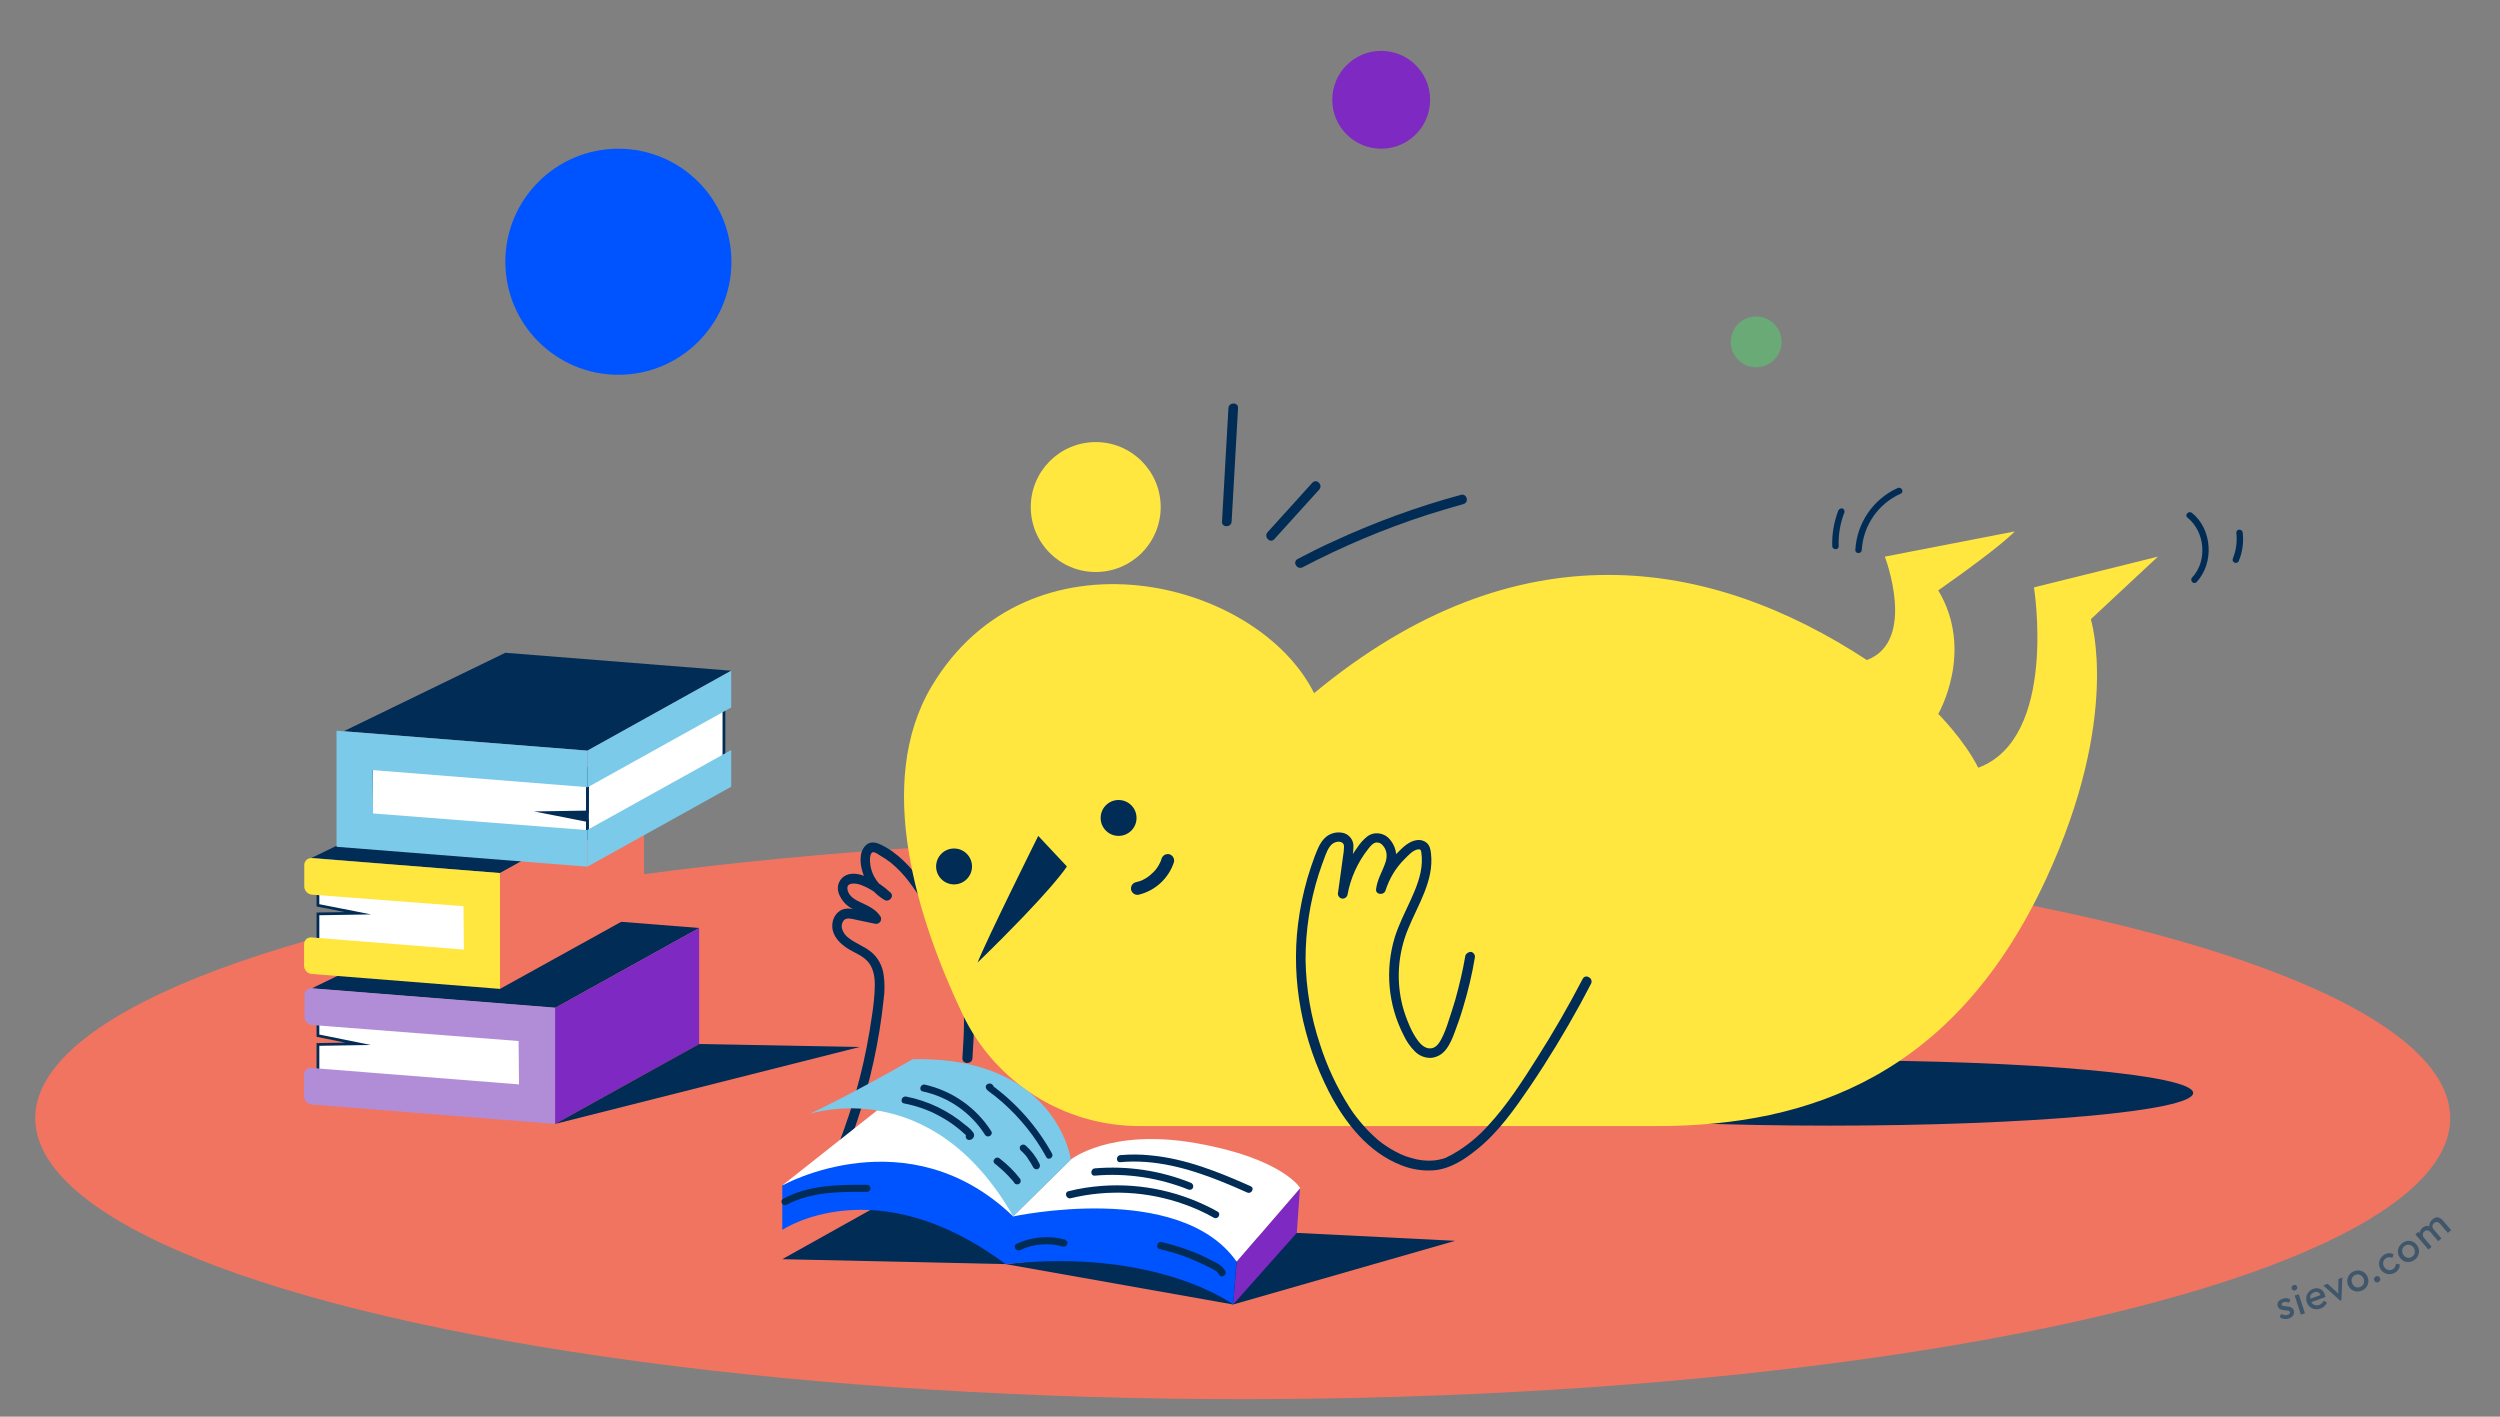
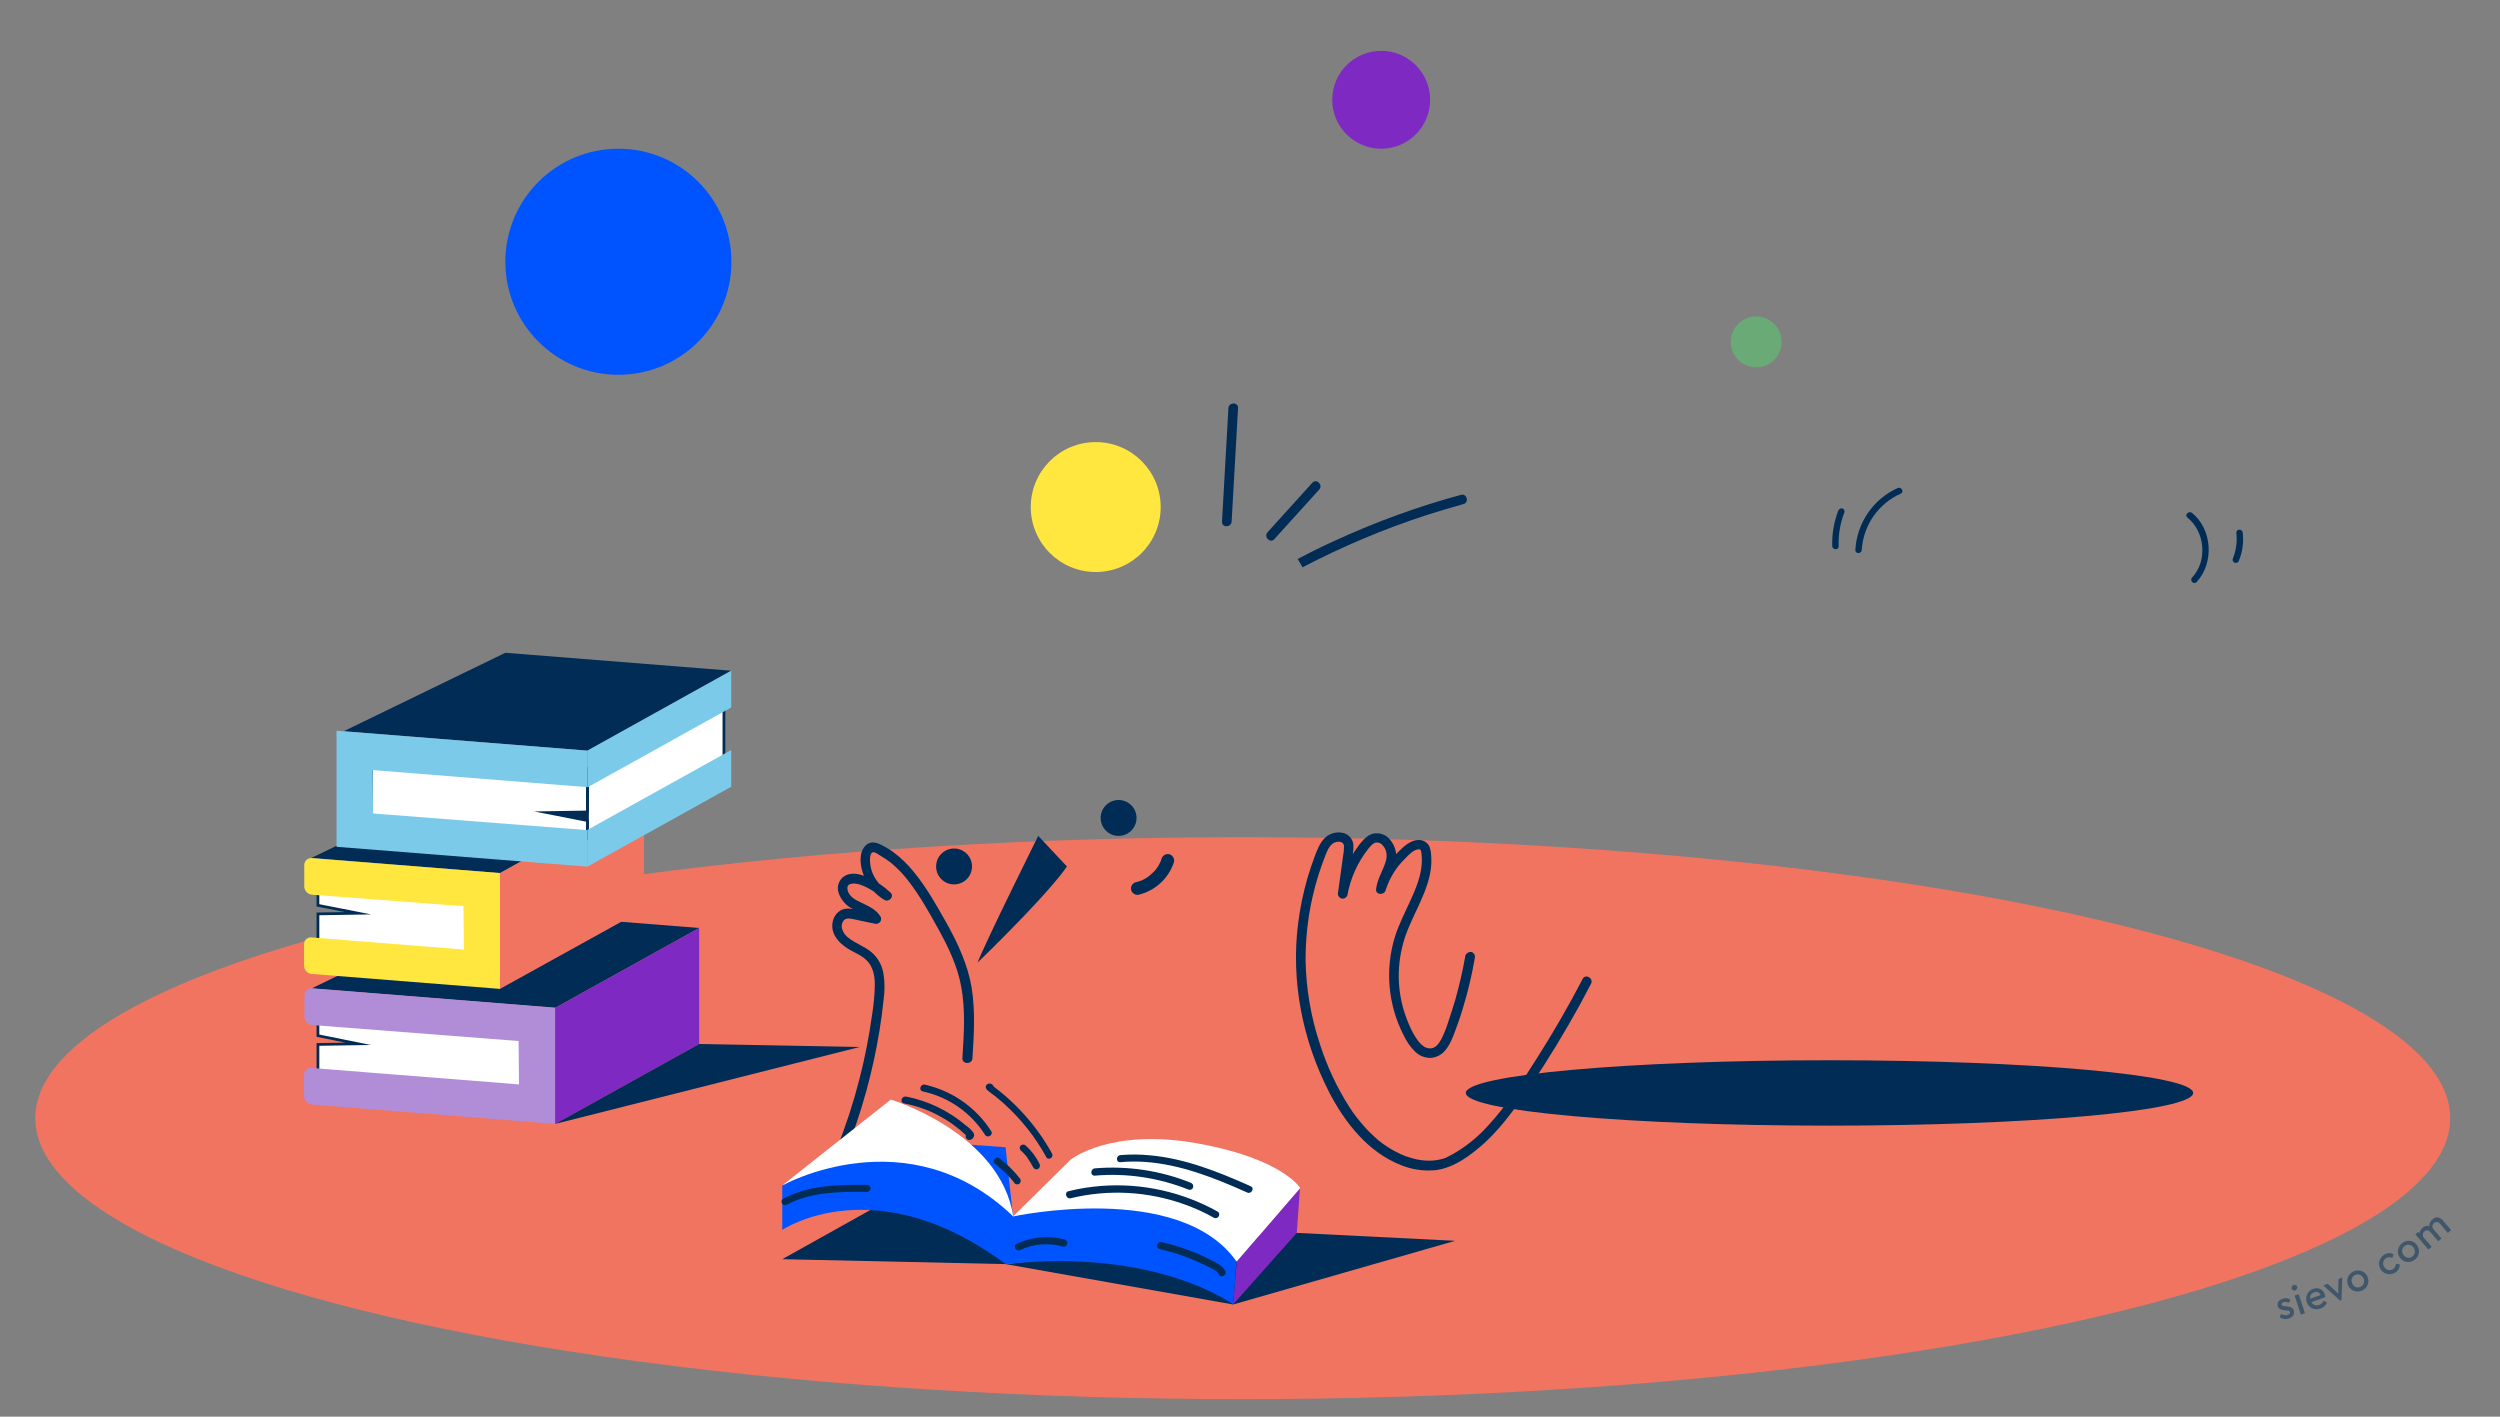
<svg xmlns="http://www.w3.org/2000/svg" version="1.1" id="Layer_1" x="0px" y="0px" viewBox="0 0 1170 663" style="enable-background:new 0 0 1170 663;" xml:space="preserve">
  <rect x="0" y="0" width="1170" height="663" fill="#808080" stroke="none" />
  <style type="text/css">
	.st0{fill:#002C55;}
	.st1{fill:#F17461;}
	.st2{fill:#FFE740;}
	.st3{fill:#7E29C1;}
	.st4{fill:#FFFFFF;stroke:#002C55;stroke-width:1.29;stroke-miterlimit:10;}
	.st5{fill:#B28DD7;}
	.st6{fill:#7CCAE9;}
	.st7{fill:#FFFFFF;}
	.st8{fill:#0054FF;}
	.st9{fill:#69AA77;}
	.st10{opacity:0.5;enable-background:new    ;}
</style>
  <g id="Layer_4">
    <path class="st0" d="M1023.7,242.2c8.3,6.7,9.5,20.3,2.2,28.1c-1.3,1.4,0.8,3.5,2.1,2.1c8.3-8.9,7.4-24.7-2.2-32.4   C1024.3,238.9,1022.2,241,1023.7,242.2L1023.7,242.2z" />
    <path class="st0" d="M1046.6,249.4c0.5,4.1-0.1,8.3-1.7,12.2c-0.2,0.8,0.3,1.6,1.1,1.8c0.8,0.2,1.6-0.3,1.8-1   c1.7-4.1,2.3-8.6,1.8-13c0-0.8-0.7-1.5-1.5-1.5C1047.2,247.8,1046.6,248.5,1046.6,249.4L1046.6,249.4z" />
    <path class="st0" d="M888.1,228.4c-11.5,5.2-19.1,16.4-19.8,29c-0.1,1.9,2.9,1.9,3,0c0.7-11.5,7.7-21.7,18.3-26.4   C891.3,230.2,889.8,227.6,888.1,228.4L888.1,228.4z" />
    <path class="st0" d="M860.3,239c-2,5.3-3,10.9-2.8,16.6c0.1,1.9,3.1,1.9,3,0c-0.2-5.4,0.7-10.8,2.7-15.8c0.2-0.8-0.2-1.6-1-1.9   C861.4,237.8,860.6,238.3,860.3,239L860.3,239z" />
    <ellipse class="st1" cx="581.6" cy="523.3" rx="565.1" ry="131.5" />
    <polygon class="st0" points="470.6,591.6 366.1,589.3 408.7,565.5 485.2,577  " />
    <polygon class="st0" points="470.6,591.6 577.1,610.5 681,580.7 606.9,577  " />
    <ellipse class="st0" cx="856.2" cy="511.5" rx="170.2" ry="15.3" />
    <path class="st0" d="M455.1,495.3c0.7-11,1.4-22.2-0.4-33.2c-1.8-10.7-6.4-20.5-11.6-29.9c-4.7-8.3-9.4-16.8-15.5-24.2   c-2.8-3.5-6.1-6.7-9.8-9.4c-1.8-1.3-3.7-2.4-5.8-3.4c-2.3-1.1-4.9-1.5-6.9,0.5c-3.5,3.5-2.5,9.8-0.9,13.9c1.8,4.9,5.3,9,9.8,11.6   c2.2,1.2,4.7-1.8,2.7-3.5c-3-2.8-6.3-5.1-10-6.8c-3.2-1.5-7-2.8-10.5-1.4c-3.3,1.4-4.9,5.1-3.7,8.5c1.2,3.3,3.6,6,6.8,7.5   c3,1.5,7,2.5,8.9,5.6l2.5-3.3l-7.6-1.6c-2.4-0.5-4.9-1.2-7.4-0.9c-4,0.6-6.4,4.5-6.2,8.4c0.2,4.4,3.4,7.7,6.9,10s7.8,3.6,10.3,7   c2.3,3.1,2.8,7.2,2.7,11c-0.1,4.5-0.6,9-1.3,13.5c-1.4,9.9-3.3,19.8-5.8,29.5c-2.8,11-6.3,21.8-10.5,32.4c-0.3,1.2,0.4,2.4,1.6,2.8   c1.2,0.3,2.4-0.4,2.8-1.6c7.1-18.1,12.3-36.8,15.4-56c0.8-4.8,1.4-9.5,1.9-14.3c0.6-4,0.6-8.1,0-12.1c-0.6-4-2.6-7.7-5.7-10.3   c-3.2-2.7-7.3-4-10.6-6.6c-1.6-1.1-2.7-2.7-3.2-4.6c-0.3-1.4,0.1-2.9,1.1-3.9c1.5-1.3,4.2-0.3,5.8,0l8.6,1.8   c1.2,0.3,2.5-0.5,2.8-1.7c0.1-0.6,0.1-1.1-0.2-1.6c-2-3.3-5.5-4.9-8.9-6.5c-2.7-1.2-6.2-3-6.6-6.4c-0.5-3.5,4.3-2.7,6.2-2   c4,1.5,7.6,3.8,10.6,6.8l2.7-3.5c-3.4-1.9-6-4.9-7.6-8.4c-0.7-1.7-1.2-3.5-1.3-5.3c-0.1-1.4-0.2-3.3,0.7-4.5s3.3,0.8,4.2,1.3   c1.7,1,3.3,2.1,4.9,3.3c3.1,2.6,5.9,5.5,8.3,8.7c5.3,6.9,9.6,14.6,13.8,22.2c4.7,8.5,8.9,17.2,10.7,26.8   c2.1,11.1,1.3,22.6,0.6,33.8C450.4,498.2,454.9,498.2,455.1,495.3L455.1,495.3z" />
-     <path class="st2" d="M1009.9,260.5l-58,14.4c0,0,11.3,70.6-26.1,84.4c-6.5-13-18.7-25.2-18.7-25.2s17.1-29.3,0-57.8   c30.1-21.1,35.8-27.6,35.8-27.6l-60.8,11.8c0,0,15.2,39.5-8.4,48.4c-73.2-48-163.5-63.4-258.7,15.5c-26.8-53.7-133.4-79.7-179-3.2   c-26.9,45.2-6.7,108.8,14.4,153.3c15.2,32,47.4,52.5,82.9,52.5h242.2c71.6,0,139.5-23.9,182-115.5c35.4-76.3,21-121.7,21-121.7   L1009.9,260.5z" />
    <polygon class="st3" points="606.9,577 577.1,610.5 578.8,590.4 608.4,556  " />
    <polygon class="st4" points="249.9,511.9 148.8,503.9 148.8,488.8 167.6,488.5 148.8,484.7 148.8,476.4 249.9,484.4  " />
    <polygon class="st0" points="145.8,462.6 221.5,425.9 327.2,434.3 259.8,471.7  " />
    <path class="st5" d="M259.8,526l-114-9.1c-1.9-0.2-3.4-1.8-3.5-3.7V503c0-1.7,1.3-3.2,3.1-3.2c0.1,0,0.3,0,0.4,0l97.1,7.7   l-0.2-20.3l-96.8-7.5c-1.9-0.2-3.4-1.8-3.4-3.8v-10.2c0-1.7,1.4-3.2,3.1-3.2c0.1,0,0.2,0,0.4,0l114,9.1L259.8,526L259.8,526z" />
    <polygon class="st3" points="327.2,488.6 259.8,526 259.8,471.7 327.2,434.3  " />
    <polygon class="st4" points="224.1,448.8 148.8,442.8 148.8,427.7 167.6,427.4 148.8,423.7 148.8,415.3 224.1,421.3  " />
    <polygon class="st0" points="145.8,401.5 221.5,364.8 301.4,371.2 234,408.6  " />
    <path class="st2" d="M234,462.8l-88.2-7c-1.9-0.2-3.4-1.8-3.5-3.7v-10.2c0-1.7,1.4-3.2,3.1-3.2c0.1,0,0.2,0,0.4,0l71.3,5.7   l-0.2-20.3l-71-5.4c-1.9-0.2-3.4-1.8-3.5-3.7v-10.2c0-1.7,1.4-3.2,3.1-3.2c0.1,0,0.2,0,0.4,0l88.2,7L234,462.8L234,462.8z" />
    <polygon class="st1" points="301.4,425.5 234,462.8 234,408.6 301.4,371.2  " />
    <polygon class="st4" points="338.8,326.1 338.8,358.8 274.9,392.3 275,359.6  " />
    <polygon class="st4" points="173.8,356.8 274.9,364.8 274.9,380 256.1,380.3 274.9,384 274.9,392.3 173.8,384.3  " />
    <polygon class="st0" points="160.9,342.2 236.5,305.5 342.2,313.9 274.9,351.3  " />
    <path class="st6" d="M157.5,342l117.4,9.3v17.1l-100.5-8l0.2,20.3l100.3,7.8v17.1l-117.4-9.3V342z" />
    <polygon class="st6" points="342.2,331.1 274.9,368.5 274.9,351.3 342.2,313.9  " />
    <polygon class="st6" points="342.2,368.2 274.9,405.6 274.9,388.4 342.2,351  " />
    <circle class="st2" cx="512.8" cy="237.3" r="30.4" />
    <circle class="st0" cx="523.5" cy="382.8" r="8.4" />
    <circle class="st0" cx="446.5" cy="405.5" r="8.4" />
    <path class="st0" d="M485.9,391.2c0,0-24.3,48.8-28.4,59.3c35.6-34.6,41.8-45,41.8-45L485.9,391.2z" />
    <path class="st0" d="M685.8,447.2c-1.2,7-2.8,13.8-4.7,20.6c-1,3.4-2.1,6.8-3.2,10.1c-0.9,2.9-2,5.8-3.4,8.5   c-1,1.8-2.4,3.9-4.6,4.2c-2.6,0.4-4.7-1.5-6.2-3.4c-1.7-2.3-3.1-4.9-4.2-7.5c-1.2-2.8-2.2-5.6-3-8.5c-3.2-12.1-2.3-24.9,2.5-36.5   c4.6-11.3,12.2-22.6,10.7-35.3c-0.2-1.9-0.6-3.8-2.1-5c-1.3-1.1-3-1.5-4.7-1.2c-3.3,0.5-6,3-8.2,5.2c-5,4.8-8.7,10.8-10.7,17.4   l4.4,0.6c0.5-4.4,3.5-8.2,4.6-12.5c1.1-3.9,0.1-8-2.6-11.1c-2.7-3.2-7.4-3.8-10.7-1.2c-1.8,1.5-3.3,3.2-4.6,5.2   c-1.4,1.9-2.6,3.9-3.7,6c-2.5,4.7-4.3,9.8-5.2,15l4.3,1.2l1.6-11.8l0.7-5.4c0.4-2,0.6-4.1,0.6-6.1c-0.1-3-2.4-5.6-5.4-6   c-3-0.5-6.1,0.5-8.2,2.7c-2.3,2.4-3.4,5.5-4.6,8.6c-1.2,3.3-2.3,6.5-3.3,9.9c-2,7-3.5,14.1-4.4,21.4c-3.4,27,2.1,54.6,14.5,78.8   c7.4,14.3,18.3,28.2,33.7,34.2c4.9,2,10.2,2.8,15.5,2.4c7.5-0.7,14-4.9,19.8-9.6c10.2-8.1,17.8-19,25.1-29.7   c8.4-12.4,16.2-25.3,23.4-38.4c1.7-3.2,3.4-6.4,5.1-9.6c1.3-2.6-2.6-4.8-3.9-2.3c-6.6,12.7-13.7,25-21.4,37.1   c-6.9,10.9-14,22-22.8,31.5c-4,4.5-8.6,8.4-13.7,11.7c-2,1.3-4,2.4-6.1,3.4c-0.4,0.2,0.5-0.2,0.1,0l-0.3,0.1l-0.6,0.2   c-0.5,0.2-1,0.3-1.4,0.4s-0.9,0.2-1.4,0.3c-0.2,0.1-0.4,0.1-0.7,0.1c-0.2,0-1,0.2-0.3,0.1c-1.1,0.1-2.2,0.2-3.3,0.2   c-1.1,0-2.2-0.1-3.3-0.2l-0.5-0.1c-0.6-0.1,0.5,0.1,0,0l-0.8-0.1c-0.7-0.1-1.3-0.2-2-0.4c-1.3-0.3-2.5-0.7-3.8-1.1   c-0.6-0.2-1.2-0.4-1.8-0.7l-0.5-0.2c0.5,0.2-0.1,0-0.2-0.1c-0.4-0.1-0.7-0.3-1.1-0.5c-2.8-1.3-5.5-3-8-4.8c-1.1-0.8-2.6-2-3.8-3.2   s-2.7-2.5-3.9-3.9c-2.8-3.1-5.4-6.3-7.6-9.8c-5.8-9.1-10.4-18.9-13.7-29.2c-4.3-12.8-6.6-26.3-6.8-39.8c0-13.5,2-26.9,6.1-39.8   c1-3.1,2.1-6.2,3.3-9.3c0.9-2.2,2.1-5,4.5-5.8c1.7-0.6,4-0.3,4.1,1.8c0,1.7-0.2,3.4-0.5,5l-0.8,5.9l-1.5,10.8   c-0.3,1.2,0.4,2.4,1.6,2.8c1.2,0.3,2.4-0.4,2.8-1.6c1.4-7.9,4.8-15.4,9.8-21.7c0.9-1.1,2-2.6,3.6-2.9c1.1-0.1,2.3,0.3,3,1.2   c2.1,2.2,2.3,5.1,1.5,7.8c-1.4,4.4-4,8.2-4.5,12.9c-0.3,2.6,3.7,2.9,4.4,0.6c1.8-5.6,4.8-10.7,9-14.8c1.6-1.6,4-4.4,6.5-4.5   c1-0.1,1.2,0.7,1.3,1.6c0.2,1.5,0.3,3.1,0.2,4.7c-0.3,6.1-2.7,11.9-5.2,17.4c-2.6,5.7-5.5,11.3-7.4,17.3c-4.7,15.3-3.2,31.8,4.1,46   c1.3,2.8,3,5.3,5.2,7.5c2,2.1,4.8,3.2,7.7,3.1c2.7-0.3,5.1-1.6,6.8-3.8c2-2.5,3.2-5.5,4.3-8.5c1.4-3.7,2.7-7.4,3.8-11.2   c2.3-7.6,4.2-15.4,5.5-23.3c0.3-1.2-0.4-2.4-1.6-2.8C687.4,445.4,686.2,446.1,685.8,447.2L685.8,447.2z" />
    <path class="st0" d="M533,418.7c7.7-1.9,13.9-7.6,16.4-15.2c0.4-1.6-0.5-3.2-2.1-3.7c0,0,0,0,0,0c-1.6-0.4-3.2,0.5-3.7,2.1   c-0.1,0.4-0.3,0.8-0.4,1.2c-0.2,0.7,0.3-0.6,0,0c-0.1,0.2-0.2,0.4-0.3,0.6c-0.3,0.7-0.7,1.4-1.1,2c-0.2,0.3-0.5,0.7-0.7,1   c-0.4,0.6,0.4-0.5,0,0l-0.4,0.5c-0.5,0.6-1.1,1.2-1.7,1.7c-0.3,0.3-0.6,0.5-0.9,0.8c-0.5,0.5,0.5-0.4,0,0l-0.5,0.4   c-0.6,0.5-1.3,0.9-2,1.3c-0.3,0.2-0.7,0.3-1,0.5l-0.4,0.2l0.3-0.1c-0.2,0.1-0.4,0.1-0.6,0.2c-0.8,0.3-1.6,0.5-2.4,0.7   c-1.6,0.4-2.5,2.1-2.1,3.7c0,0,0,0,0,0c0.5,1.6,2.1,2.5,3.7,2.1L533,418.7z" />
    <path class="st7" d="M501.1,542.7c0,0,18.3-14.8,58.7-7.7s48.7,21,48.7,21l-29.7,34.4l-101.9-14.5l-2.8-6.6L501.1,542.7z" />
    <path class="st8" d="M577.1,610.5c0,0-35.4-26.6-106.5-18.9c-10.7-16.5,3.5-22.3,3.5-22.3s78-16.9,104.6,21.1L577.1,610.5z" />
    <path class="st8" d="M470.6,591.6l3.5-22.3l-3.5-32.4l-62.4-4.4l-42.1,22.3v20.8C366.1,575.6,409.6,546.1,470.6,591.6z" />
    <path class="st7" d="M416.9,514.6l-50.8,40.2c0,0,58.8-32.9,108.1,14.5C468.2,530.1,416.9,514.6,416.9,514.6z" />
-     <path class="st6" d="M378.7,521.4c0,0,56.9-19.8,95.5,47.9l27-26.6c0,0-6.8-48.4-74-47C395.6,513.7,378.7,521.4,378.7,521.4z" />
    <path class="st0" d="M477.5,585c6.2-2.9,13.3-3.5,19.9-1.6c0.9,0.2,1.8-0.3,2.1-1.2s-0.3-1.8-1.2-2.1l0,0c-7.5-2-15.5-1.3-22.5,2   C473.8,583.1,475.5,586,477.5,585L477.5,585z" />
    <path class="st0" d="M542.8,584.6c5.1,1.2,10.1,2.7,14.9,4.7c2.4,1,4.7,2.1,7,3.2c2,1,4.7,2,5.8,4s3.9,0.2,2.9-1.7   c-1.2-2.3-3.5-3.5-5.7-4.6c-2.5-1.3-5.1-2.6-7.8-3.7c-5.2-2.2-10.6-3.9-16.2-5.2C541.5,580.8,540.6,584.1,542.8,584.6L542.8,584.6z   " />
    <path class="st0" d="M501,560.8c17.6-4.3,36.1-3.3,53.2,2.8c4.8,1.7,9.5,3.8,13.9,6.3c1.9,1,3.6-1.8,1.7-2.9   c-16.5-9.2-35.3-13.4-54.2-12c-5.2,0.4-10.5,1.2-15.6,2.5C498,558,498.9,561.2,501,560.8L501,560.8z" />
    <path class="st0" d="M512.4,550.2c15-1.3,30,1,44,6.6c0.9,0.2,1.8-0.3,2-1.2c0.2-0.9-0.3-1.8-1.2-2.1c-14.2-5.7-29.6-8-44.9-6.7   C510.2,547.1,510.2,550.4,512.4,550.2L512.4,550.2z" />
    <path class="st0" d="M524.3,543.9c16.1-1.5,31.9,2.9,46.7,8.8c4.3,1.7,8.5,3.5,12.7,5.4c1.9,0.9,3.6-2,1.7-2.9   c-15-6.7-30.6-13-47.1-14.5c-4.7-0.5-9.3-0.5-14-0.1C522.2,540.8,522.2,544.1,524.3,543.9L524.3,543.9z" />
    <path class="st0" d="M465.8,544.8c0.2,0.2,0.4,0.3,0.7,0.5l0.2,0.2l0.2,0.2l1.2,1c0.8,0.7,1.6,1.4,2.4,2.2s1.5,1.5,2.2,2.3   c0.4,0.4,0.7,0.8,1.1,1.2l0.5,0.6l0.2,0.3l0.1,0.2c0.5,0.8,1.5,1,2.3,0.6c0.8-0.5,1-1.5,0.6-2.3c-2.8-3.7-6.2-7-9.9-9.8   c-0.8-0.5-1.8-0.2-2.3,0.6c0,0,0,0,0,0C464.7,543.3,465,544.3,465.8,544.8L465.8,544.8z" />
    <path class="st0" d="M477.7,538.4c0.7,0.6,1.3,1.2,1.8,1.8c0.3,0.3,0.6,0.6,0.8,0.9c0.1,0.2,0.3,0.3,0.4,0.5c0,0,0.3,0.3,0.1,0.2   s0.1,0.2,0.1,0.2c1,1.4,1.9,2.9,2.7,4.4c0.5,0.8,1.5,1.1,2.3,0.6c0,0,0,0,0,0c0.8-0.5,1-1.5,0.6-2.3c-1.6-3.3-3.8-6.2-6.5-8.6   c-0.7-0.6-1.7-0.6-2.4,0.1C477.1,536.8,477.1,537.8,477.7,538.4L477.7,538.4z" />
    <path class="st0" d="M492.3,539.8c-7-12.7-16.8-23.7-28.5-32.2l0.8,1v-0.1l-0.4,1.6l-0.5,0.3l-1.9-0.8l0.1,0.1   c1.2,1.8,4.1,0.1,2.9-1.7l-0.1-0.1c-0.4-0.6-1.2-0.9-1.9-0.8c-0.4,0.1-0.7,0.3-1,0.5c-0.4,0.4-0.6,1-0.4,1.6   c0.3,0.9,1.1,1.3,1.8,1.9s1.3,1,2,1.5c1.4,1.1,2.8,2.3,4.2,3.5c8.1,7.2,15,15.8,20.2,25.3C490.5,543.4,493.4,541.7,492.3,539.8   L492.3,539.8z" />
    <path class="st0" d="M431.9,510.8c12,2.6,22.5,9.9,29.1,20.3c1.2,1.8,4,0.1,2.9-1.7c-7.1-11.1-18.3-18.9-31.1-21.8   C430.7,507.2,429.8,510.4,431.9,510.8L431.9,510.8z" />
    <path class="st0" d="M423.1,516.4c5.6,1.1,11,2.9,16,5.6c2.5,1.3,4.9,2.8,7.1,4.4c1.1,0.8,2.2,1.7,3.2,2.5c0.6,0.5,1.1,1,1.7,1.5   l0.8,0.7l0.3,0.3c0.4,0.6,0.6,0.3,0.5-0.7l1.2-0.5h-0.3c-2.2-0.1-2.2,3.3,0,3.3c1.2,0,2.2-1,2.3-2.2c0-0.5-0.2-1-0.5-1.4   c-1-1.3-2.2-2.4-3.5-3.3c-8-6.8-17.6-11.4-27.8-13.4C421.9,512.8,421,516,423.1,516.4L423.1,516.4z" />
    <path class="st0" d="M368.2,563.8c11.5-6.1,25-6.1,37.7-6c0.9-0.1,1.6-0.9,1.5-1.8c-0.1-0.8-0.7-1.5-1.5-1.5   c-13.3-0.1-27.3,0-39.3,6.5C364.7,562,366.3,564.9,368.2,563.8z" />
    <polygon class="st0" points="259.8,526 402.3,490 327.2,488.6  " />
    <circle class="st9" cx="821.9" cy="160" r="11.9" />
    <circle class="st8" cx="289.4" cy="122.5" r="52.9" />
    <path class="st0" d="M576.4,244.1l3-53.1c0.2-2.9-4.3-2.9-4.5,0l-3,53.1C571.7,247,576.2,247,576.4,244.1L576.4,244.1z" />
    <path class="st0" d="M596.4,252.3l21-23.2c1.9-2.1-1.2-5.3-3.2-3.2l-21,23.2C591.3,251.3,594.5,254.5,596.4,252.3z" />
-     <path class="st0" d="M609.6,265.5c18.7-9.8,38.2-18,58.2-24.5c5.7-1.8,11.4-3.5,17.1-5.1c2.8-0.8,1.6-5.1-1.2-4.3   c-20.7,5.6-40.8,13-60.2,22c-5.5,2.5-10.9,5.2-16.2,8C604.7,263,607,266.8,609.6,265.5L609.6,265.5z" />
+     <path class="st0" d="M609.6,265.5c18.7-9.8,38.2-18,58.2-24.5c5.7-1.8,11.4-3.5,17.1-5.1c2.8-0.8,1.6-5.1-1.2-4.3   c-20.7,5.6-40.8,13-60.2,22c-5.5,2.5-10.9,5.2-16.2,8L609.6,265.5z" />
    <circle class="st3" cx="646.4" cy="46.7" r="22.9" />
    <g class="st10">
      <path class="st0" d="M1071.9,608.2l-0.7,1.5c-0.7-0.4-1.6-0.5-2.4-0.3c-0.7,0.2-1.1,0.6-1,1.2c0.1,0.5,0.6,0.6,1.5,0.7l1,0.1    c1.8,0.2,2.9,0.7,3.2,2c0.5,1.8-0.7,3.2-2.5,3.7c-1.6,0.5-3.1,0.1-4.1-0.7l0.7-1.5c0.9,0.5,1.9,0.8,2.9,0.5    c0.8-0.2,1.4-0.8,1.2-1.4c-0.2-0.6-0.8-0.7-1.6-0.7l-1-0.1c-1.6-0.2-2.7-0.6-3.1-1.9c-0.5-1.7,0.6-3,2.4-3.5    C1069.6,607.3,1070.8,607.5,1071.9,608.2z" />
    </g>
    <g class="st10">
      <path class="st0" d="M1075.1,602.2c0.2,0.7-0.2,1.4-0.9,1.7c-0.7,0.2-1.5-0.1-1.7-0.8s0.2-1.5,0.9-1.7    C1074.1,601.1,1074.9,601.5,1075.1,602.2z M1078.7,614.6l-1.9,0.6l-2.9-8.9l1.9-0.6L1078.7,614.6z" />
    </g>
    <g class="st10">
      <path class="st0" d="M1088.3,607l-6.6,2.4c0.8,1.4,2.2,1.8,3.7,1.3c1-0.4,1.7-1.1,2.2-2l1.4,1c-0.6,1.2-1.6,2.2-3,2.7    c-2.7,1-5.5-0.3-6.4-2.9c-0.9-2.6,0.3-5.3,2.9-6.3c2.4-0.9,4.7,0.2,5.5,2.6C1088.1,606.2,1088.2,606.7,1088.3,607z M1081.2,607.8    l4.8-1.7c-0.5-1.4-1.8-1.8-3-1.3C1081.7,605.2,1081,606.4,1081.2,607.8z" />
    </g>
    <g class="st10">
      <path class="st0" d="M1096.2,597.8l-0.4,10.6l-0.6,0.3l-7.9-7.1l2-0.8l5,4.6l0.1-6.8L1096.2,597.8z" />
    </g>
    <g class="st10">
      <path class="st0" d="M1107.9,597.3c1.2,2.5,0.2,5.4-2.3,6.6c-2.5,1.2-5.4,0.3-6.6-2.2c-1.2-2.5-0.2-5.3,2.3-6.6    C1103.8,593.9,1106.7,594.8,1107.9,597.3z M1100.9,600.8c0.8,1.6,2.4,2.2,3.9,1.4c1.5-0.7,2-2.5,1.3-4c-0.8-1.6-2.5-2.2-4-1.5    C1100.6,597.5,1100.1,599.2,1100.9,600.8z" />
    </g>
    <g class="st10">
-       <path class="st0" d="M1113.8,598c0.4,0.8,0.1,1.6-0.6,2c-0.7,0.4-1.6,0.2-2-0.6c-0.4-0.8-0.1-1.6,0.6-2    C1112.5,597,1113.4,597.2,1113.8,598z" />
-     </g>
+       </g>
    <g class="st10">
      <path class="st0" d="M1120.2,587l-0.6,1.7c-1-0.4-1.9-0.5-2.9,0.1c-1.5,0.9-1.8,2.7-0.9,4.1c0.9,1.5,2.6,2,4.1,1.1    c0.9-0.6,1.3-1.5,1.4-2.5l1.8,0.2c0,1.6-0.7,3-2.2,3.9c-2.4,1.4-5.4,0.7-6.8-1.6c-1.4-2.3-0.7-5.3,1.7-6.8    C1117.2,586.3,1118.9,586.3,1120.2,587z" />
    </g>
    <g class="st10">
      <path class="st0" d="M1131.2,582.8c1.6,2.3,1,5.3-1.3,6.9c-2.3,1.6-5.3,1.1-6.8-1.2c-1.6-2.3-1-5.2,1.3-6.8    C1126.6,580,1129.6,580.5,1131.2,582.8z M1124.8,587.3c1,1.4,2.7,1.8,4.1,0.8c1.4-0.9,1.6-2.7,0.7-4.2c-1-1.4-2.8-1.8-4.1-0.9    C1124,584.1,1123.8,585.8,1124.8,587.3z" />
    </g>
    <g class="st10">
      <path class="st0" d="M1143.3,571.2l3.8,4.5l-1.5,1.3l-3.6-4.2c-0.8-1-2-1.2-2.9-0.4c-0.9,0.8-1,2-0.2,2.9l3.7,4.3l-1.5,1.3    l-3.6-4.2c-0.8-1-2-1.2-2.9-0.4c-0.9,0.8-1,2-0.2,3l3.6,4.2l-1.5,1.3l-6.1-7.1l1.4-1.2l0.6,0.7c0-0.9,0.5-1.9,1.4-2.6    c1-0.9,2.1-1.1,3.1-0.7c-0.1-1.1,0.4-2.3,1.5-3.2C1139.9,569.2,1141.8,569.5,1143.3,571.2z" />
    </g>
  </g>
</svg>